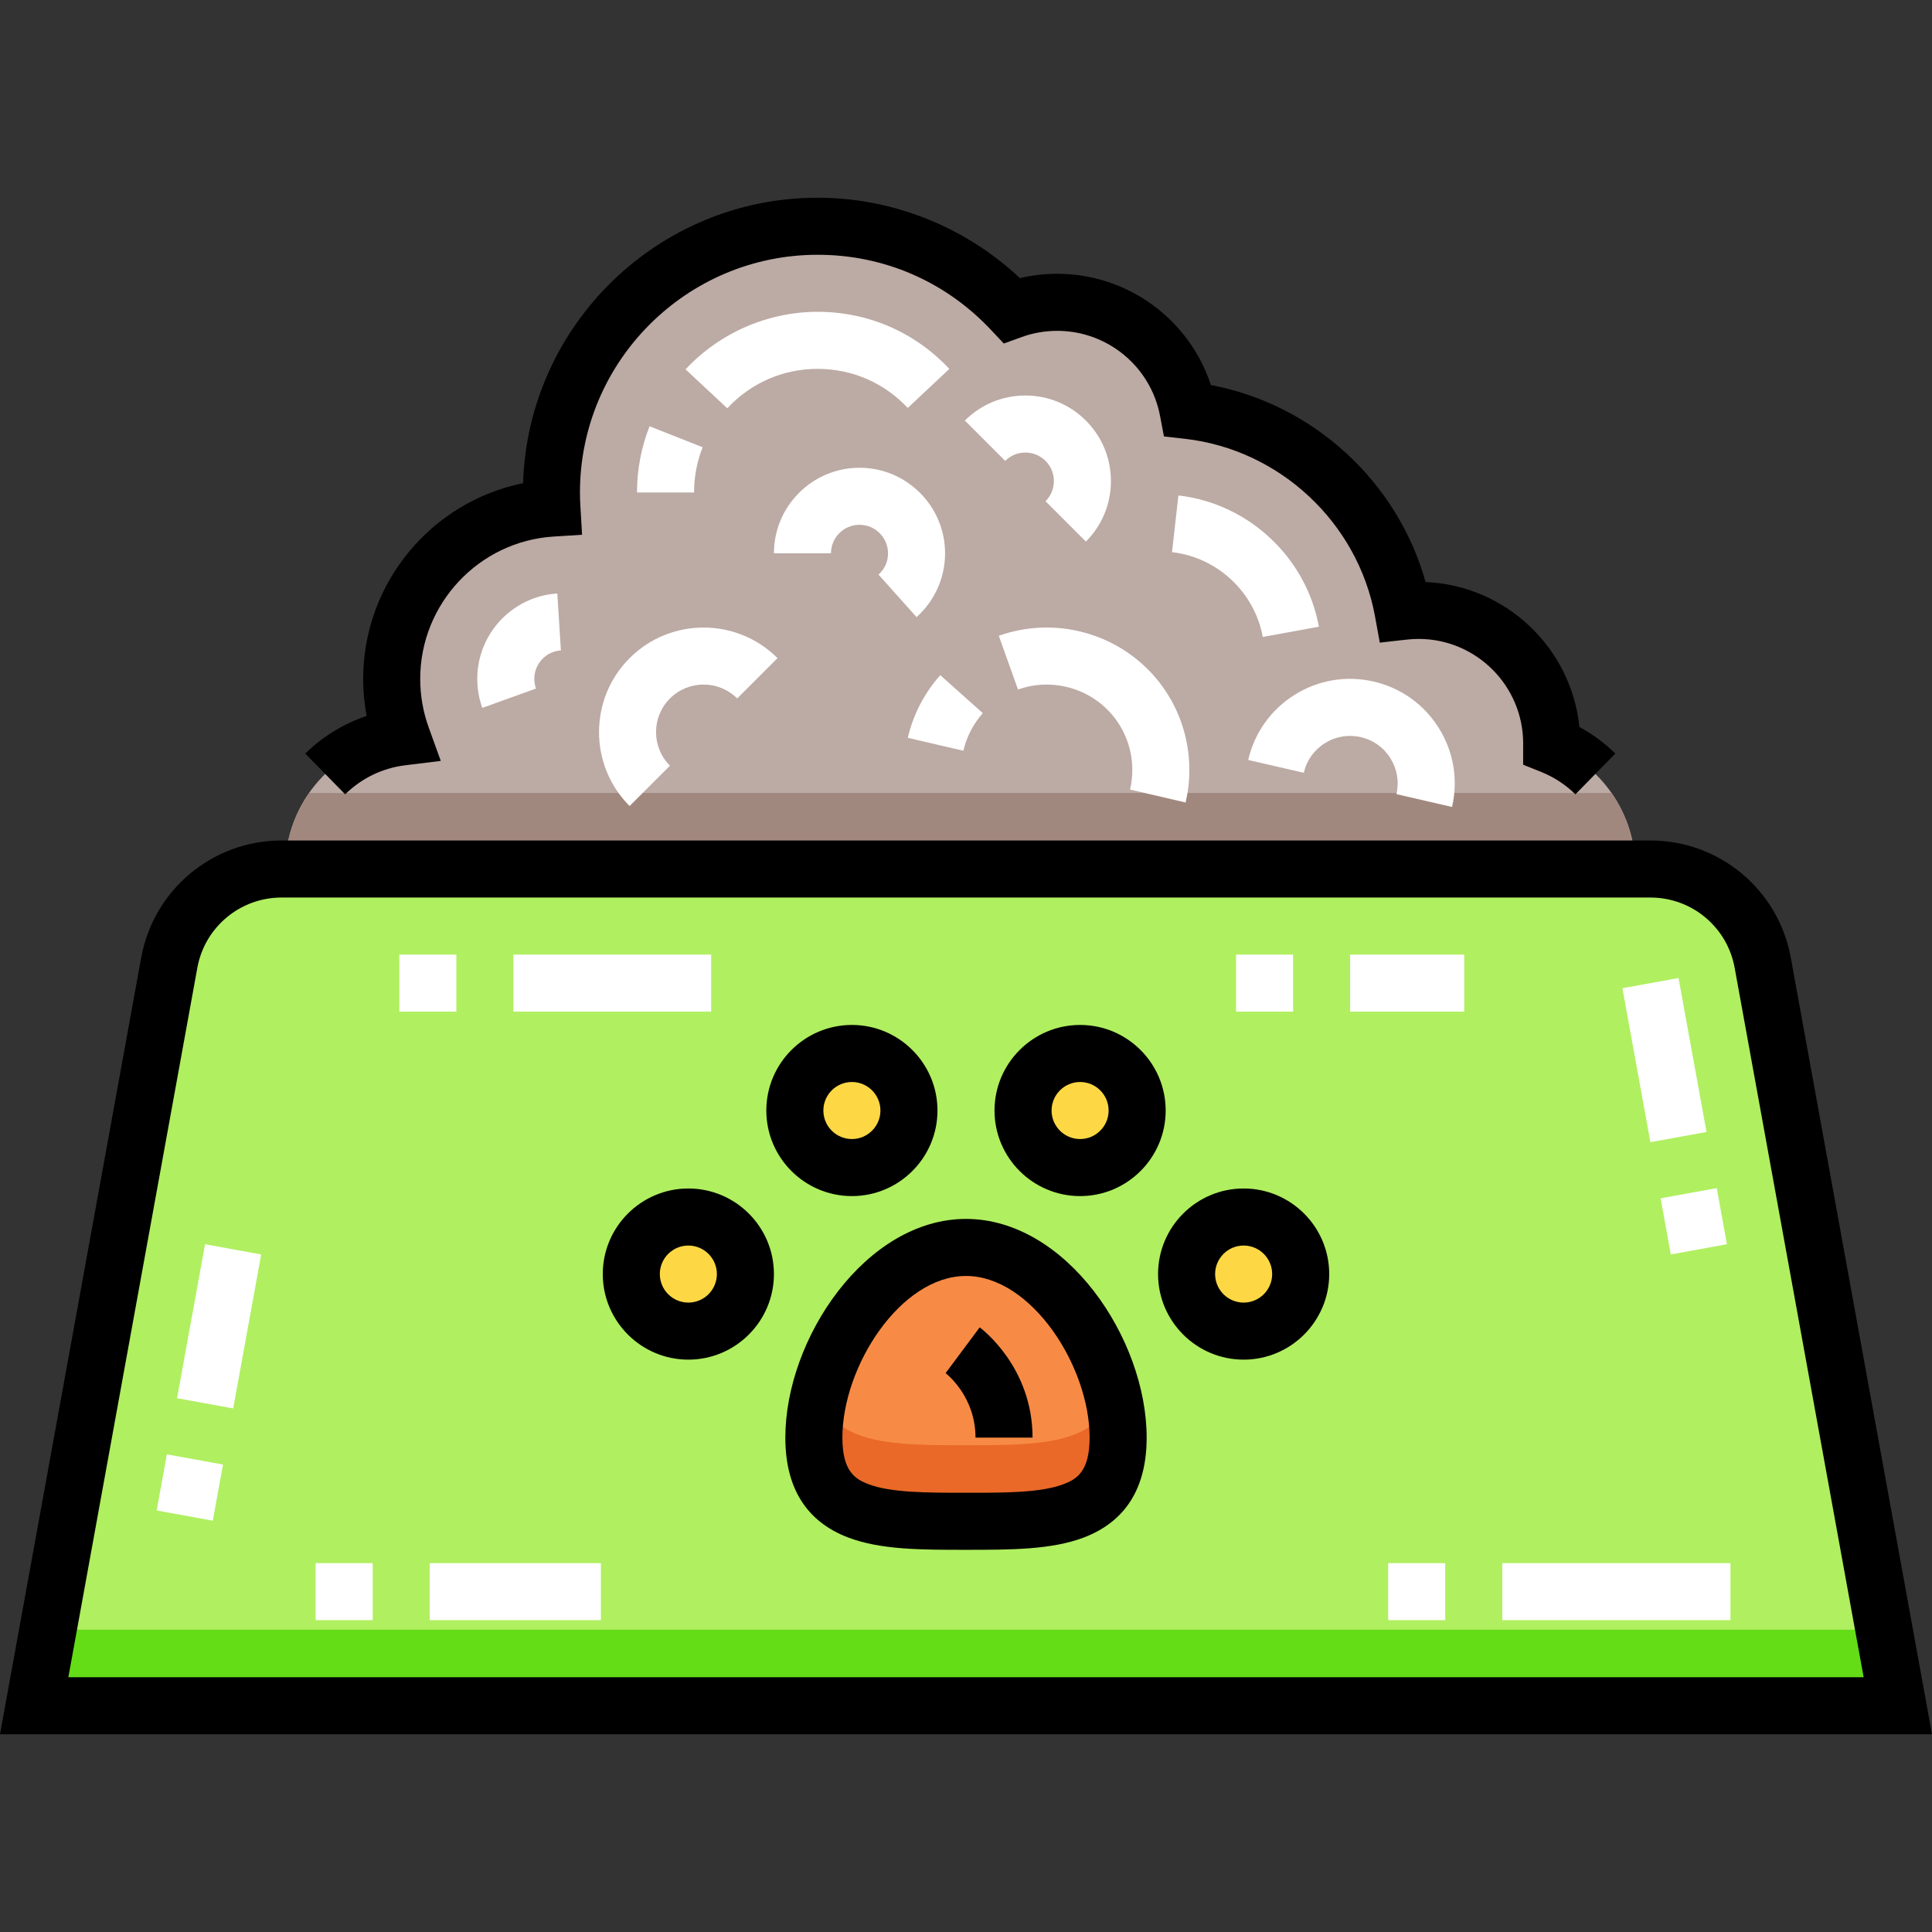
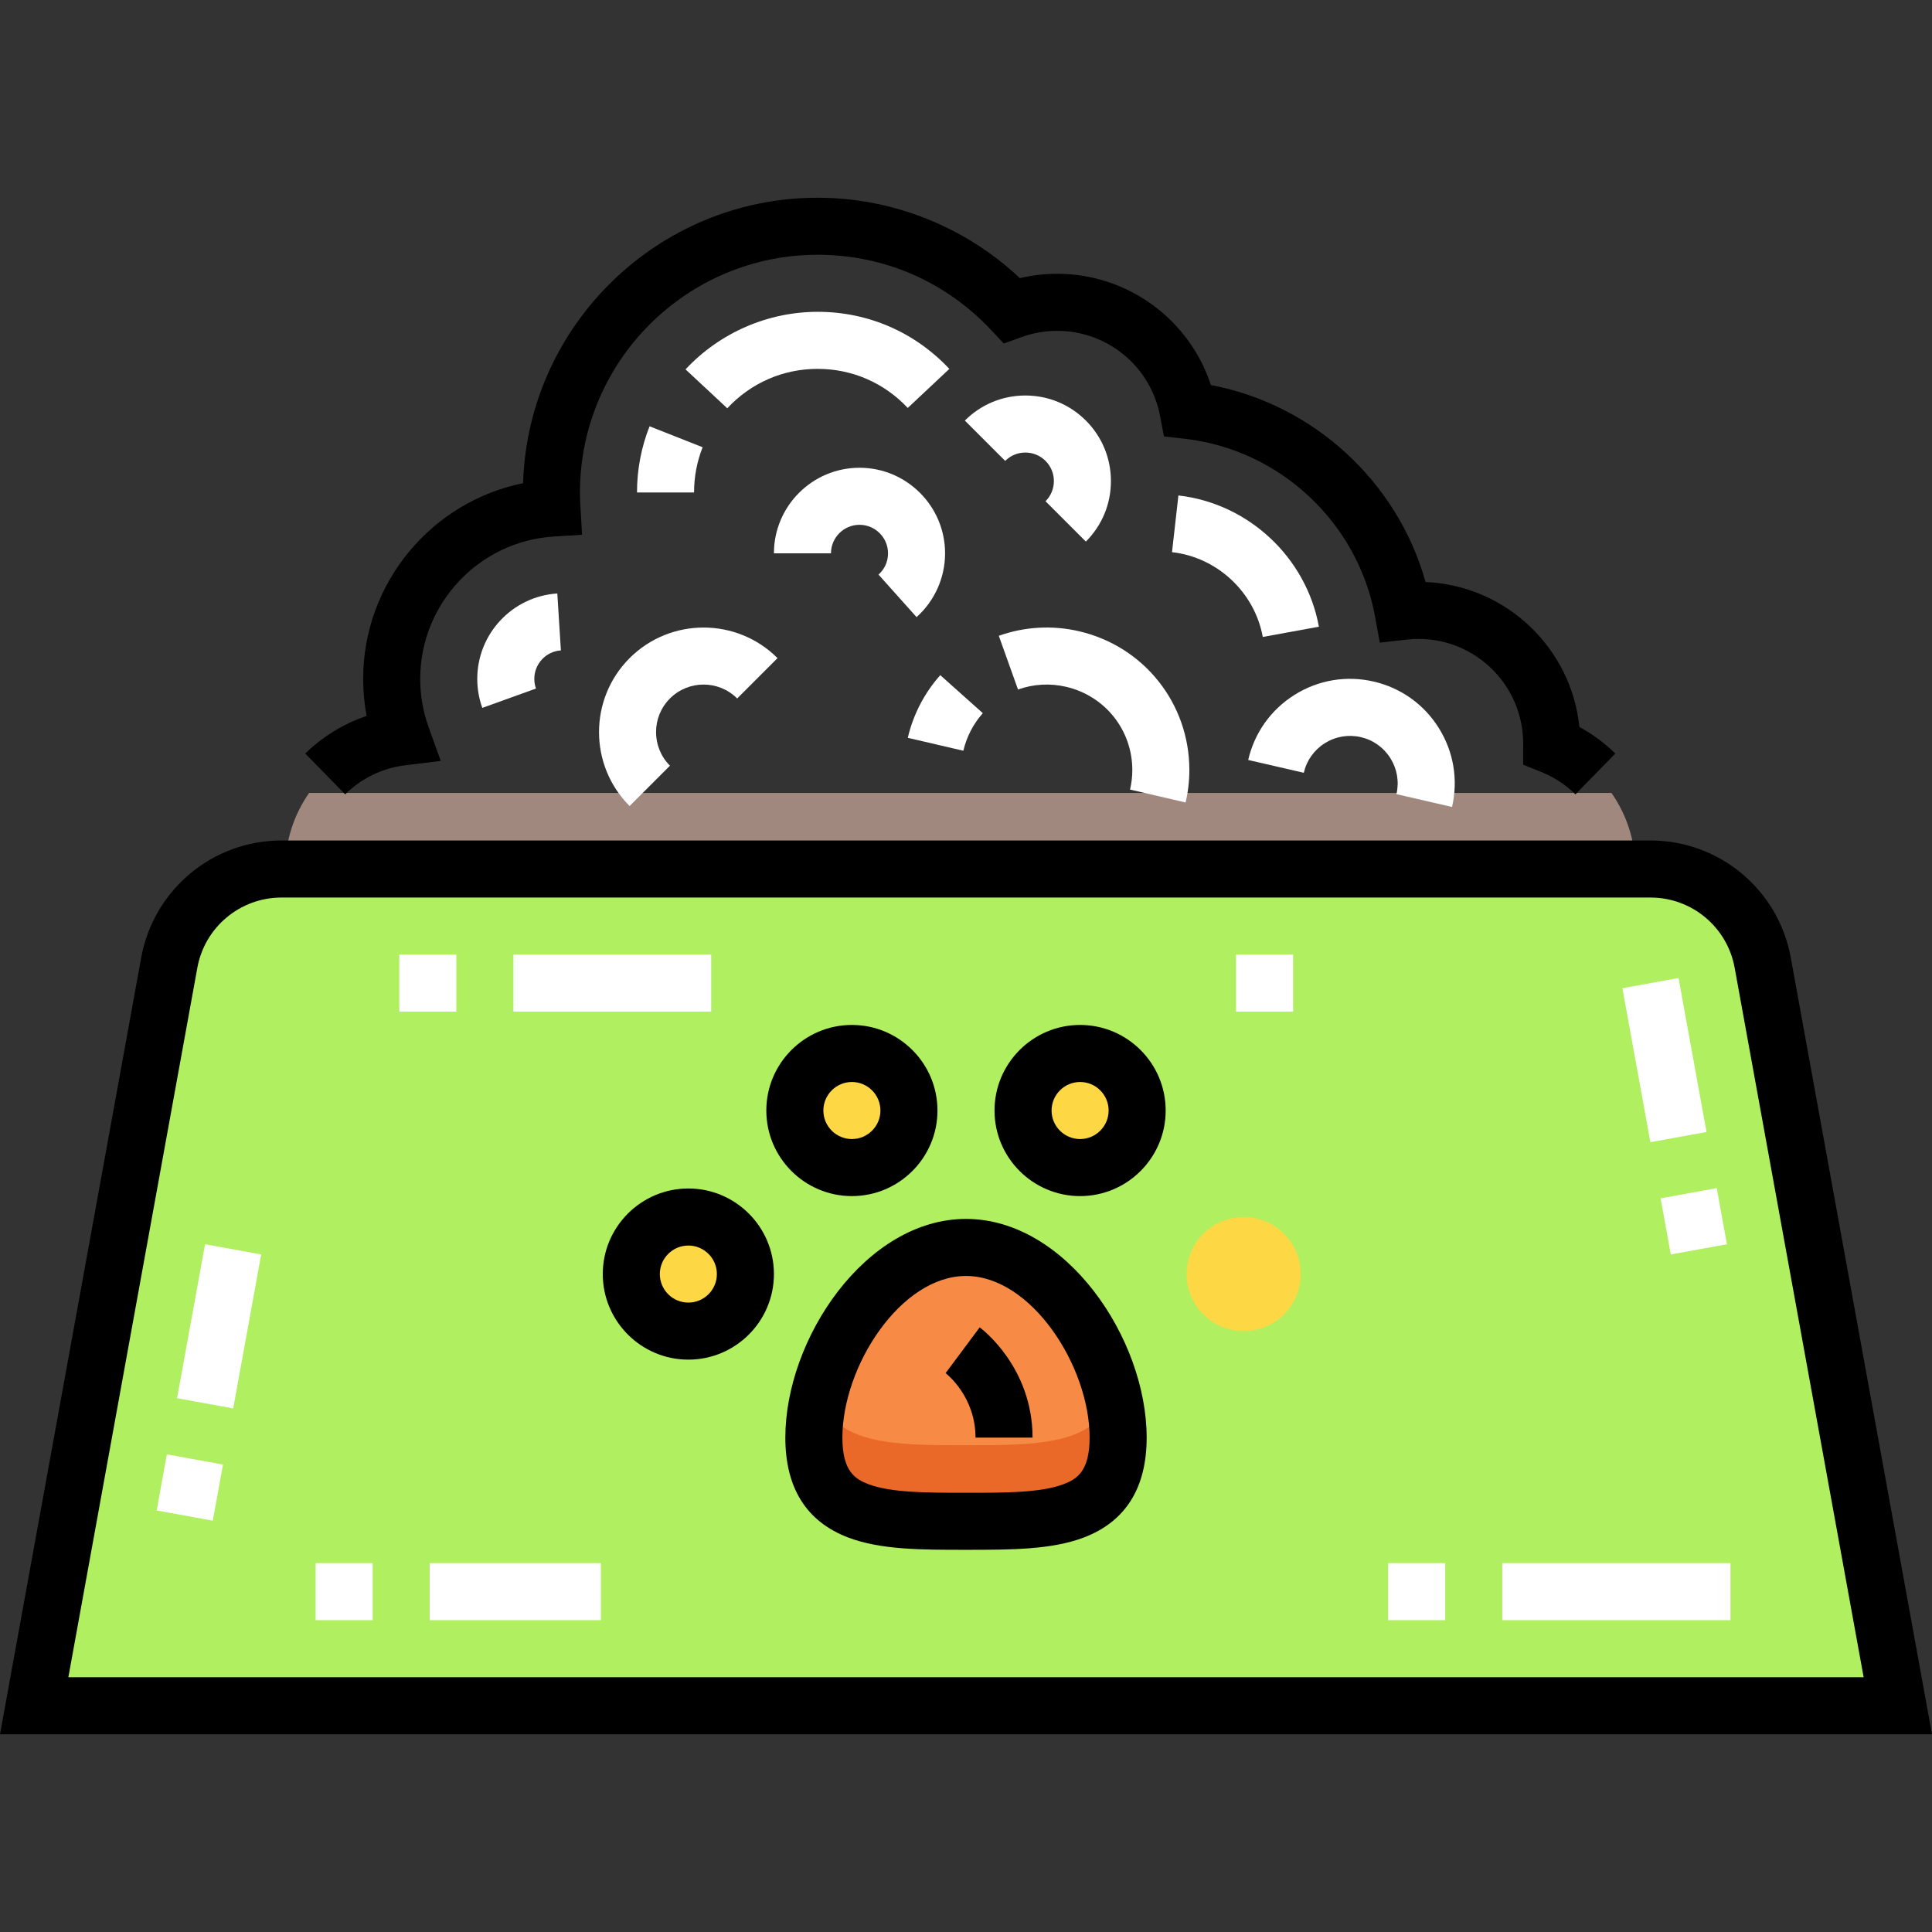
<svg xmlns="http://www.w3.org/2000/svg" width="1024" height="1024" version="1.1" id="Capa_1" x="0px" y="0px" viewBox="0 0 512 512" style="enable-background:new 0 0 512 512;" xml:space="preserve">
  <rect x="0" y="0" width="512" height="512" fill="#333333" stroke="none" />
  <path style="fill:#B0EF60;" d="M437.389,230.296H74.611c-14.614,0-27.136,10.451-29.75,24.828L9.057,452.04h493.885l-35.803-196.915 C464.526,240.748,452.003,230.296,437.389,230.296z" />
  <path style="fill:#F78B45;" d="M256,403.156c-22.231,0-40.317,0.056-40.317-22.174c0-22.231,18.086-50.396,40.317-50.396 s40.317,28.166,40.317,50.396C296.317,403.212,278.23,403.156,256,403.156z" />
  <g>
    <circle style="fill:#FDD844;" cx="225.766" cy="294.304" r="15.119" />
    <circle style="fill:#FDD844;" cx="182.425" cy="337.645" r="15.119" />
    <circle style="fill:#FDD844;" cx="329.582" cy="337.645" r="15.119" />
    <circle style="fill:#FDD844;" cx="286.241" cy="294.304" r="15.119" />
  </g>
-   <path style="fill:#BCAAA4;" d="M433.395,230.296c0-14.856-9.187-27.559-22.188-32.758c0.002-0.168,0.013-0.335,0.013-0.504 c0-19.483-15.794-35.277-35.277-35.277c-1.392,0-2.763,0.09-4.113,0.247c-5.142-28.135-28.241-49.986-56.992-53.235 c-3.101-16.315-17.429-28.653-34.648-28.653c-4.24,0-8.305,0.749-12.071,2.121c-12.87-13.706-31.144-22.279-51.428-22.279 c-38.966,0-70.555,31.588-70.555,70.555c0,1.389,0.051,2.765,0.13,4.133c-23.7,1.494-42.463,21.179-42.463,45.255 c0,5.407,0.95,10.59,2.685,15.398c-17.42,2.154-30.907,16.996-30.907,34.998L433.395,230.296L433.395,230.296z" />
  <path style="fill:#EA6928;" d="M256,382.997c-18.65,0-34.376,0.032-38.961-13.08c-0.881,3.746-1.356,7.482-1.356,11.064 c0,22.231,18.086,22.174,40.317,22.174s40.317,0.056,40.317-22.174c0-3.581-0.476-7.317-1.356-11.064 C290.376,383.031,274.649,382.997,256,382.997z" />
-   <polygon style="fill:#64DD17;" points="12.723,431.882 9.057,452.04 502.942,452.04 499.277,431.882 " />
  <path style="fill:#A1887F;" d="M427.058,210.138H81.917c-3.99,5.714-6.337,12.66-6.337,20.159h357.814 C433.395,222.797,431.048,215.852,427.058,210.138z" />
  <path d="M474.577,253.773c-3.27-17.983-18.91-31.036-37.188-31.036H74.61c-18.278,0-33.917,13.053-37.187,31.036L0,459.6h512 L474.577,253.773z M52.298,256.477c1.961-10.79,11.346-18.621,22.312-18.621H437.39c10.966,0,20.35,7.832,22.312,18.621 l34.182,188.004H18.115L52.298,256.477z" />
  <path d="M256,323.026c-26.521,0-47.877,31.705-47.877,57.956c0,13.353,5.596,22.257,16.633,26.466 c8.568,3.268,19.453,3.276,31.074,3.268h0.339c0.059,0,0.116,0,0.175,0c11.509,0,22.374-0.017,30.899-3.268 c11.037-4.209,16.633-13.113,16.633-26.466C303.876,354.731,282.52,323.026,256,323.026z M281.857,393.322 c-5.967,2.275-15.543,2.29-25.687,2.275h-0.339c-0.062,0-0.122,0-0.184,0c-10.073,0-19.573-0.014-25.504-2.275 c-3.492-1.331-6.901-3.382-6.901-12.34c0-18.883,15.423-42.837,32.758-42.837c17.334,0,32.758,23.954,32.758,42.837 C288.757,389.94,285.348,391.99,281.857,393.322z" />
  <path d="M225.762,316.978c12.504,0,22.678-10.173,22.678-22.678s-10.174-22.678-22.678-22.678 c-12.504,0-22.678,10.173-22.678,22.678S213.257,316.978,225.762,316.978z M225.762,286.74c4.169,0,7.559,3.391,7.559,7.559 c0,4.169-3.391,7.559-7.559,7.559s-7.559-3.391-7.559-7.559C218.202,290.131,221.594,286.74,225.762,286.74z" />
  <path d="M182.421,314.962c-12.504,0-22.678,10.173-22.678,22.678s10.174,22.678,22.678,22.678c12.504,0,22.678-10.173,22.678-22.678 S194.926,314.962,182.421,314.962z M182.421,345.2c-4.169,0-7.559-3.391-7.559-7.559c0-4.169,3.391-7.559,7.559-7.559 s7.559,3.391,7.559,7.559C189.98,341.809,186.59,345.2,182.421,345.2z" />
-   <path d="M329.578,314.962c-12.504,0-22.678,10.173-22.678,22.678s10.174,22.678,22.678,22.678c12.504,0,22.678-10.173,22.678-22.678 S342.084,314.962,329.578,314.962z M329.578,345.2c-4.169,0-7.559-3.391-7.559-7.559c0-4.169,3.391-7.559,7.559-7.559 c4.169,0,7.559,3.391,7.559,7.559C337.138,341.809,333.747,345.2,329.578,345.2z" />
  <path d="M286.237,316.978c12.504,0,22.678-10.173,22.678-22.678s-10.174-22.678-22.678-22.678s-22.678,10.173-22.678,22.678 S273.733,316.978,286.237,316.978z M286.237,286.74c4.169,0,7.559,3.391,7.559,7.559c0,4.169-3.391,7.559-7.559,7.559 s-7.559-3.391-7.559-7.559C278.678,290.131,282.07,286.74,286.237,286.74z" />
  <path d="M259.626,351.766l-9.032,12.124c0.324,0.249,7.925,6.226,7.925,17.091h15.119 C273.638,362.31,260.198,352.187,259.626,351.766z" />
  <path d="M80.895,199.698L91.472,210.5c4.381-4.29,9.892-6.951,15.936-7.696l9.399-1.157l-3.212-8.909 c-1.483-4.11-2.234-8.429-2.234-12.837c0-19.898,15.54-36.463,35.379-37.712l7.514-0.473l-0.441-7.516 c-0.08-1.347-0.118-2.553-0.118-3.688c0-34.735,28.259-62.995,62.995-62.995c17.556,0,33.862,7.065,45.915,19.892l3.411,3.631 l4.682-1.701c3.033-1.103,6.227-1.662,9.493-1.662c13.295,0,24.745,9.466,27.226,22.509l1.041,5.474l5.537,0.625 c25.13,2.836,45.855,22.196,50.4,47.076l1.268,6.941l7.012-0.787c1.168-0.131,2.239-0.195,3.269-0.195 c15.283,0,27.718,12.434,27.716,27.746c-0.004,0.157-0.008,0.314-0.008,0.476v5.115l4.749,1.902 c3.403,1.363,6.466,3.362,9.105,5.945l10.573-10.806c-2.861-2.8-6.051-5.159-9.521-7.043c-2.14-20.967-19.464-37.507-40.767-38.414 c-7.428-26.578-29.715-47.078-56.89-52.195c-5.684-17.372-22.018-29.487-40.71-29.487c-3.362,0-6.68,0.386-9.911,1.152 C255.845,60.115,236.572,52.4,216.692,52.4c-42.247,0-76.768,33.714-78.076,75.65c-24.266,4.915-42.371,26.443-42.371,51.853 c0,3.318,0.305,6.601,0.911,9.824C91.095,191.778,85.499,195.188,80.895,199.698z" />
  <g>
    <path style="fill:#FFFFFF;" d="M56.392,402.997l-14.875-2.705l2.705-14.875l14.875,2.705L56.392,402.997z M61.8,373.247 l-14.875-2.705l7.418-40.805l14.875,2.705L61.8,373.247z" />
    <path style="fill:#FFFFFF;" d="M159.238,429.362h-45.357v-15.119h45.357V429.362z M98.763,429.362H83.644v-15.119h15.119V429.362z" />
    <path style="fill:#FFFFFF;" d="M458.593,429.362h-60.476v-15.119h60.476V429.362z M382.998,429.362h-15.119v-15.119h15.119V429.362 z" />
    <path style="fill:#FFFFFF;" d="M442.781,332.442l-2.705-14.875l14.875-2.705l2.705,14.875L442.781,332.442z M437.372,302.692 l-7.419-40.805l14.875-2.705l7.419,40.805L437.372,302.692z" />
-     <path style="fill:#FFFFFF;" d="M388.038,268.094H357.8v-15.119h30.238V268.094z M342.681,268.094h-15.119v-15.119h15.119V268.094z" />
+     <path style="fill:#FFFFFF;" d="M388.038,268.094H357.8v-15.119V268.094z M342.681,268.094h-15.119v-15.119h15.119V268.094z" />
    <path style="fill:#FFFFFF;" d="M188.468,268.094h-52.412v-15.119h52.412V268.094z M120.937,268.094h-15.119v-15.119h15.119V268.094 z" />
    <path style="fill:#FFFFFF;" d="M334.65,168.801c-2.171-11.876-12.064-21.118-24.055-22.473l1.697-15.023 c18.561,2.097,33.87,16.398,37.231,34.778L334.65,168.801z" />
    <path style="fill:#FFFFFF;" d="M127.818,187.598c-0.887-2.46-1.337-5.05-1.337-7.697c0-11.935,9.317-21.872,21.212-22.622 l0.95,15.09c-3.95,0.249-7.043,3.558-7.043,7.533c0,0.893,0.148,1.757,0.441,2.567L127.818,187.598z" />
    <path style="fill:#FFFFFF;" d="M183.933,130.512h-15.119c0-6.048,1.119-11.949,3.328-17.541l14.062,5.553 C184.697,122.339,183.933,126.373,183.933,130.512z M192.734,108.199l-11.06-10.31c9.038-9.694,21.8-15.254,35.016-15.254 c13.344,0,25.737,5.372,34.897,15.126l-11.023,10.349c-6.271-6.678-14.75-10.355-23.876-10.355 C207.52,97.754,199.011,101.464,192.734,108.199z" />
    <path style="fill:#FFFFFF;" d="M166.852,213.61c-10.806-10.807-10.806-28.391,0-39.198c10.808-10.808,28.393-10.808,39.201,0 l-10.691,10.69c-4.912-4.913-12.907-4.913-17.818,0c-4.912,4.913-4.912,12.906,0,17.818L166.852,213.61z" />
    <path style="fill:#FFFFFF;" d="M242.898,163.54l-10.083-11.266c1.626-1.455,2.522-3.457,2.522-5.636 c0-4.169-3.391-7.559-7.559-7.559s-7.559,3.391-7.559,7.559h-15.119c0-12.505,10.174-22.678,22.678-22.678 c12.504,0,22.678,10.173,22.678,22.678C250.456,153.08,247.702,159.24,242.898,163.54z" />
    <path style="fill:#FFFFFF;" d="M314.199,212.67l-14.725-3.43c0.398-1.703,0.599-3.443,0.599-5.169 c0-10.584-7.214-19.656-17.543-22.061c-4.252-0.992-8.671-0.74-12.748,0.719l-5.089-14.237c6.804-2.432,14.204-2.853,21.268-1.206 c17.21,4.008,29.232,19.134,29.232,36.785C315.191,206.95,314.857,209.843,314.199,212.67z M255.299,198.955l-14.725-3.428 c1.435-6.164,4.413-11.906,8.611-16.603l11.273,10.074C257.945,191.81,256.161,195.253,255.299,198.955z" />
    <path style="fill:#FFFFFF;" d="M384.806,213.852l-14.733-3.397c0.756-3.279,0.189-6.656-1.595-9.51 c-1.785-2.853-4.573-4.841-7.853-5.597c-3.282-0.757-6.656-0.189-9.51,1.595c-2.853,1.785-4.841,4.573-5.597,7.852l-14.733-3.395 c1.662-7.215,6.035-13.35,12.314-17.276c6.277-3.926,13.711-5.173,20.922-3.509c7.215,1.662,13.35,6.035,17.276,12.313 C385.223,199.207,386.47,206.637,384.806,213.852z" />
    <path style="fill:#FFFFFF;" d="M287.765,143.524l-10.689-10.691c1.427-1.428,2.213-3.326,2.213-5.345s-0.786-3.917-2.213-5.345 c-1.428-1.428-3.327-2.214-5.346-2.214s-3.918,0.786-5.345,2.214l-10.691-10.69c4.284-4.284,9.978-6.642,16.036-6.642 s11.752,2.36,16.036,6.642c4.283,4.284,6.642,9.978,6.642,16.036C294.409,133.546,292.049,139.24,287.765,143.524z" />
  </g>
</svg>